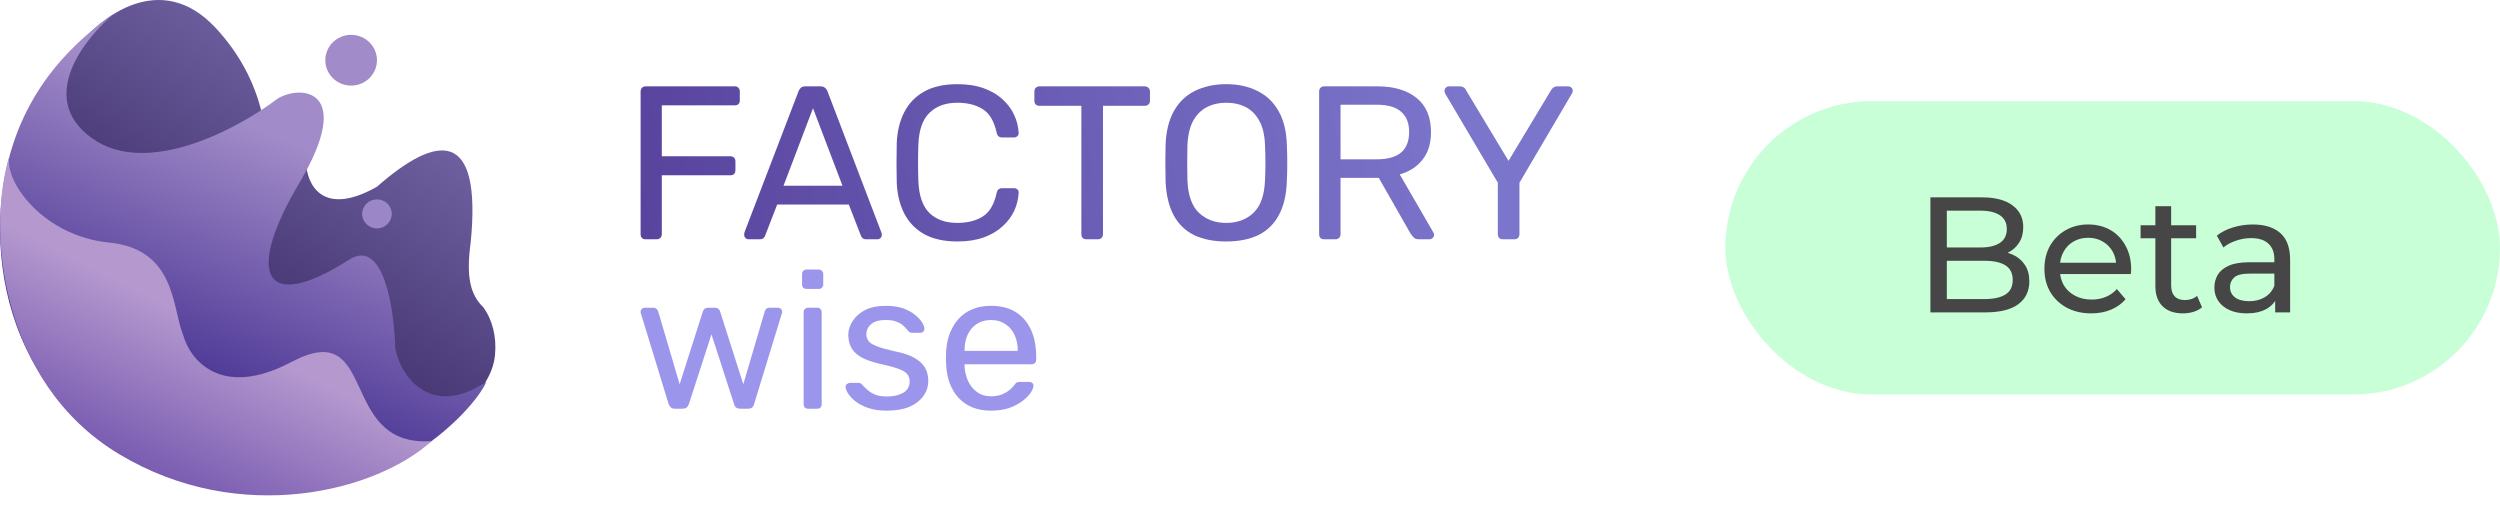
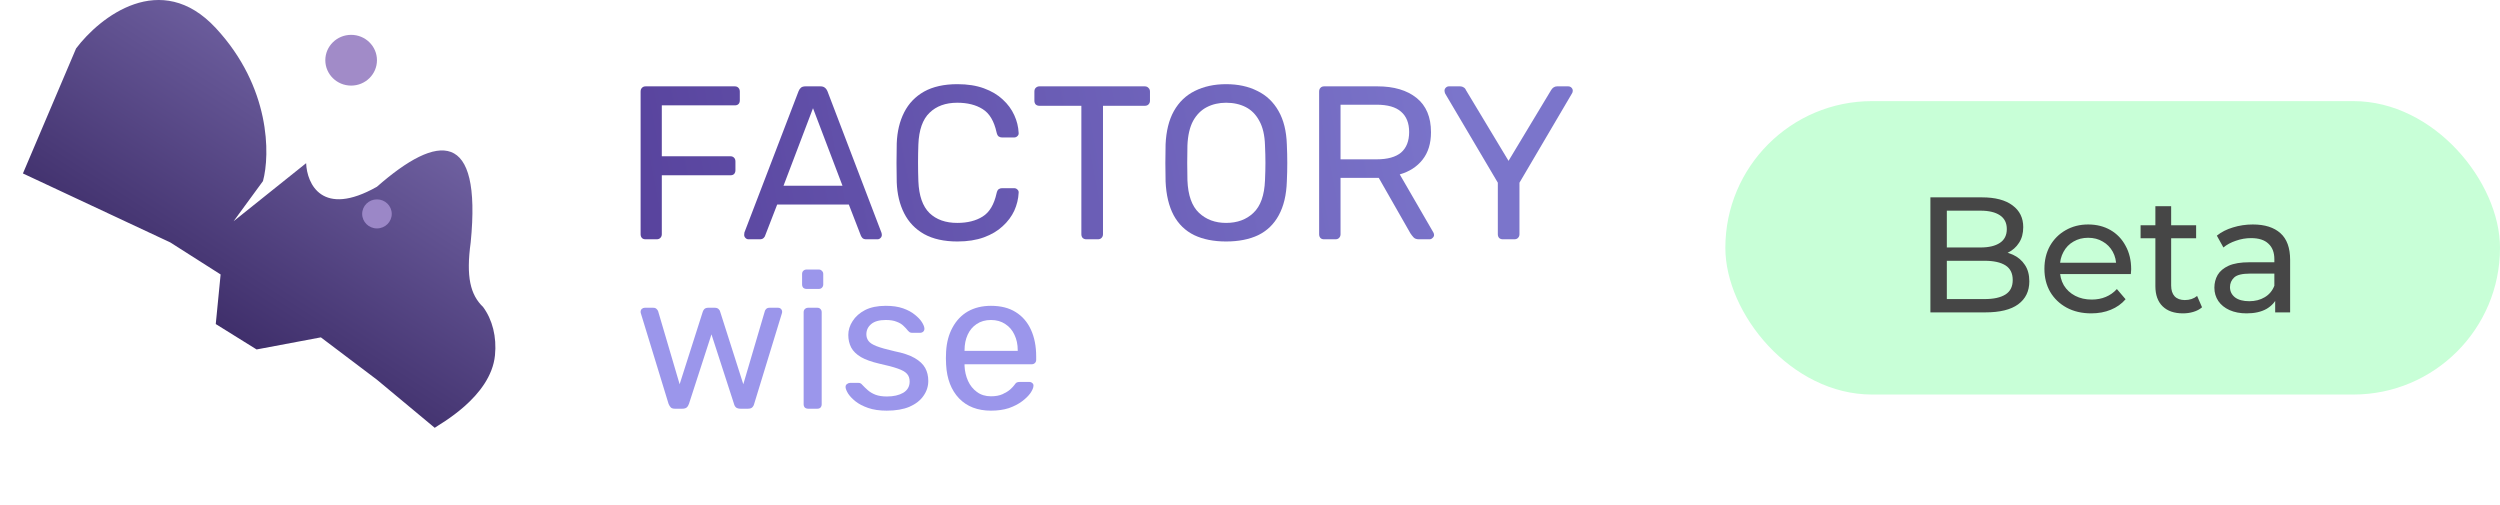
<svg xmlns="http://www.w3.org/2000/svg" width="213" height="43" viewBox="0 0 213 43" fill="none">
  <path d="M55.008 20.388C54.872 20.388 54.766 20.351 54.692 20.276C54.617 20.189 54.58 20.084 54.58 19.96V7.804C54.58 7.668 54.617 7.562 54.692 7.488C54.766 7.401 54.872 7.357 55.008 7.357H62.603C62.74 7.357 62.845 7.401 62.92 7.488C62.994 7.562 63.032 7.668 63.032 7.804V8.549C63.032 8.685 62.994 8.791 62.92 8.865C62.845 8.94 62.74 8.977 62.603 8.977H56.386V13.314H62.231C62.367 13.314 62.473 13.358 62.547 13.444C62.622 13.519 62.659 13.624 62.659 13.761V14.506C62.659 14.63 62.622 14.735 62.547 14.822C62.473 14.897 62.367 14.934 62.231 14.934H56.386V19.96C56.386 20.084 56.342 20.189 56.255 20.276C56.181 20.351 56.075 20.388 55.939 20.388H55.008Z" fill="url(#paint0_linear_14178_74210)" />
  <path d="M63.776 20.388C63.677 20.388 63.59 20.351 63.516 20.276C63.441 20.202 63.404 20.115 63.404 20.016C63.404 19.954 63.41 19.886 63.423 19.811L68.039 7.767C68.089 7.643 68.157 7.543 68.244 7.469C68.331 7.395 68.461 7.357 68.635 7.357H69.901C70.062 7.357 70.186 7.395 70.273 7.469C70.373 7.543 70.447 7.643 70.497 7.767L75.095 19.811C75.119 19.886 75.132 19.954 75.132 20.016C75.132 20.115 75.095 20.202 75.02 20.276C74.946 20.351 74.859 20.388 74.76 20.388H73.81C73.661 20.388 73.549 20.351 73.475 20.276C73.413 20.202 73.37 20.134 73.345 20.072L72.321 17.428H66.215L65.191 20.072C65.179 20.134 65.135 20.202 65.061 20.276C64.986 20.351 64.875 20.388 64.726 20.388H63.776ZM66.755 15.827H71.781L69.268 9.219L66.755 15.827Z" fill="url(#paint1_linear_14178_74210)" />
  <path d="M81.577 20.574C80.435 20.574 79.486 20.363 78.729 19.941C77.984 19.519 77.419 18.93 77.035 18.173C76.65 17.416 76.439 16.535 76.402 15.53C76.389 15.021 76.383 14.475 76.383 13.891C76.383 13.308 76.389 12.75 76.402 12.216C76.439 11.211 76.65 10.33 77.035 9.573C77.419 8.816 77.984 8.226 78.729 7.804C79.486 7.382 80.435 7.171 81.577 7.171C82.433 7.171 83.184 7.289 83.829 7.525C84.475 7.761 85.008 8.077 85.43 8.474C85.865 8.871 86.194 9.318 86.417 9.815C86.64 10.299 86.764 10.801 86.789 11.322C86.802 11.434 86.764 11.527 86.678 11.602C86.603 11.676 86.51 11.713 86.398 11.713H85.374C85.263 11.713 85.164 11.682 85.077 11.62C85.002 11.558 84.946 11.447 84.909 11.285C84.698 10.317 84.301 9.653 83.718 9.293C83.147 8.933 82.427 8.753 81.558 8.753C80.566 8.753 79.778 9.039 79.194 9.61C78.611 10.168 78.294 11.068 78.245 12.309C78.208 13.327 78.208 14.369 78.245 15.436C78.294 16.677 78.611 17.583 79.194 18.154C79.778 18.713 80.566 18.992 81.558 18.992C82.427 18.992 83.147 18.812 83.718 18.452C84.301 18.092 84.698 17.428 84.909 16.46C84.946 16.299 85.002 16.187 85.077 16.125C85.164 16.063 85.263 16.032 85.374 16.032H86.398C86.51 16.032 86.603 16.069 86.678 16.144C86.764 16.218 86.802 16.311 86.789 16.423C86.764 16.944 86.64 17.453 86.417 17.95C86.194 18.433 85.865 18.874 85.43 19.271C85.008 19.668 84.475 19.985 83.829 20.221C83.184 20.456 82.433 20.574 81.577 20.574Z" fill="url(#paint2_linear_14178_74210)" />
  <path d="M92.56 20.388C92.436 20.388 92.331 20.351 92.244 20.276C92.169 20.189 92.132 20.084 92.132 19.96V9.014H88.558C88.434 9.014 88.329 8.977 88.242 8.902C88.167 8.816 88.13 8.71 88.13 8.586V7.804C88.13 7.668 88.167 7.562 88.242 7.488C88.329 7.401 88.434 7.357 88.558 7.357H97.531C97.667 7.357 97.773 7.401 97.847 7.488C97.934 7.562 97.978 7.668 97.978 7.804V8.586C97.978 8.71 97.934 8.816 97.847 8.902C97.773 8.977 97.667 9.014 97.531 9.014H93.975V19.96C93.975 20.084 93.932 20.189 93.845 20.276C93.77 20.351 93.665 20.388 93.528 20.388H92.56Z" fill="url(#paint3_linear_14178_74210)" />
  <path d="M104.464 20.574C103.409 20.574 102.503 20.394 101.746 20.034C100.989 19.662 100.406 19.097 99.996 18.34C99.587 17.571 99.357 16.609 99.308 15.455C99.295 14.909 99.289 14.388 99.289 13.891C99.289 13.383 99.295 12.855 99.308 12.309C99.357 11.167 99.593 10.218 100.015 9.461C100.449 8.691 101.045 8.121 101.802 7.748C102.572 7.364 103.459 7.171 104.464 7.171C105.482 7.171 106.369 7.364 107.126 7.748C107.896 8.121 108.497 8.691 108.932 9.461C109.366 10.218 109.602 11.167 109.639 12.309C109.664 12.855 109.676 13.383 109.676 13.891C109.676 14.388 109.664 14.909 109.639 15.455C109.602 16.609 109.372 17.571 108.95 18.34C108.541 19.097 107.958 19.662 107.201 20.034C106.444 20.394 105.531 20.574 104.464 20.574ZM104.464 18.992C105.42 18.992 106.195 18.706 106.791 18.136C107.399 17.565 107.728 16.64 107.778 15.362C107.802 14.803 107.815 14.307 107.815 13.873C107.815 13.426 107.802 12.93 107.778 12.383C107.753 11.527 107.592 10.832 107.294 10.299C107.008 9.765 106.624 9.374 106.14 9.126C105.656 8.878 105.097 8.753 104.464 8.753C103.856 8.753 103.31 8.878 102.826 9.126C102.342 9.374 101.951 9.765 101.653 10.299C101.368 10.832 101.206 11.527 101.169 12.383C101.157 12.93 101.151 13.426 101.151 13.873C101.151 14.307 101.157 14.803 101.169 15.362C101.219 16.64 101.548 17.565 102.156 18.136C102.764 18.706 103.533 18.992 104.464 18.992Z" fill="url(#paint4_linear_14178_74210)" />
  <path d="M112.818 20.388C112.681 20.388 112.576 20.351 112.501 20.276C112.427 20.189 112.39 20.084 112.39 19.96V7.804C112.39 7.668 112.427 7.562 112.501 7.488C112.576 7.401 112.681 7.357 112.818 7.357H117.36C118.762 7.357 119.873 7.686 120.692 8.344C121.511 9.002 121.921 9.976 121.921 11.267C121.921 12.222 121.679 13.004 121.195 13.612C120.723 14.208 120.078 14.623 119.259 14.859L122.126 19.811C122.163 19.886 122.182 19.954 122.182 20.016C122.182 20.115 122.138 20.202 122.051 20.276C121.977 20.351 121.89 20.388 121.791 20.388H120.897C120.686 20.388 120.531 20.332 120.432 20.221C120.332 20.109 120.246 19.997 120.171 19.886L117.472 15.157H114.214V19.96C114.214 20.084 114.171 20.189 114.084 20.276C114.009 20.351 113.904 20.388 113.767 20.388H112.818ZM114.214 13.575H117.286C118.216 13.575 118.911 13.383 119.371 12.998C119.83 12.601 120.059 12.017 120.059 11.248C120.059 10.491 119.83 9.914 119.371 9.517C118.924 9.12 118.229 8.921 117.286 8.921H114.214V13.575Z" fill="url(#paint5_linear_14178_74210)" />
  <path d="M128.043 20.388C127.919 20.388 127.813 20.351 127.726 20.276C127.652 20.189 127.615 20.084 127.615 19.96V15.567L123.128 7.972C123.116 7.934 123.103 7.897 123.091 7.86C123.079 7.823 123.072 7.779 123.072 7.73C123.072 7.63 123.11 7.543 123.184 7.469C123.259 7.395 123.345 7.357 123.445 7.357H124.413C124.524 7.357 124.624 7.388 124.711 7.45C124.797 7.5 124.86 7.574 124.897 7.674L128.527 13.705L132.157 7.674C132.219 7.574 132.287 7.5 132.362 7.45C132.448 7.388 132.548 7.357 132.659 7.357H133.609C133.72 7.357 133.814 7.395 133.888 7.469C133.962 7.543 134 7.63 134 7.73C134 7.779 133.994 7.823 133.981 7.86C133.969 7.897 133.95 7.934 133.925 7.972L129.458 15.567V19.96C129.458 20.084 129.414 20.189 129.327 20.276C129.253 20.351 129.147 20.388 129.011 20.388H128.043Z" fill="url(#paint6_linear_14178_74210)" />
  <path d="M57.491 34.822C57.348 34.822 57.238 34.789 57.16 34.723C57.083 34.646 57.017 34.541 56.962 34.409L54.613 26.734C54.591 26.679 54.58 26.624 54.58 26.569C54.58 26.469 54.613 26.387 54.679 26.32C54.757 26.254 54.839 26.221 54.927 26.221H55.655C55.776 26.221 55.87 26.254 55.936 26.32C56.003 26.387 56.047 26.447 56.069 26.502L57.905 32.738L59.873 26.569C59.895 26.491 59.939 26.414 60.005 26.337C60.083 26.26 60.193 26.221 60.336 26.221H60.899C61.042 26.221 61.152 26.26 61.229 26.337C61.307 26.414 61.351 26.491 61.362 26.569L63.33 32.738L65.166 26.502C65.177 26.447 65.216 26.387 65.282 26.32C65.348 26.254 65.442 26.221 65.563 26.221H66.291C66.39 26.221 66.473 26.254 66.539 26.32C66.605 26.387 66.638 26.469 66.638 26.569C66.638 26.624 66.627 26.679 66.605 26.734L64.256 34.409C64.223 34.541 64.163 34.646 64.074 34.723C63.997 34.789 63.881 34.822 63.727 34.822H63.082C62.939 34.822 62.817 34.789 62.718 34.723C62.63 34.646 62.569 34.541 62.536 34.409L60.617 28.487L58.699 34.409C58.655 34.541 58.588 34.646 58.5 34.723C58.412 34.789 58.291 34.822 58.136 34.822H57.491Z" fill="#9B96EB" />
  <path d="M68.851 34.822C68.74 34.822 68.647 34.789 68.569 34.723C68.503 34.646 68.47 34.552 68.47 34.442V26.602C68.47 26.491 68.503 26.403 68.569 26.337C68.647 26.26 68.74 26.221 68.851 26.221H69.645C69.755 26.221 69.843 26.26 69.909 26.337C69.975 26.403 70.008 26.491 70.008 26.602V34.442C70.008 34.552 69.975 34.646 69.909 34.723C69.843 34.789 69.755 34.822 69.645 34.822H68.851ZM68.718 24.617C68.608 24.617 68.514 24.584 68.437 24.517C68.371 24.44 68.338 24.346 68.338 24.236V23.343C68.338 23.233 68.371 23.145 68.437 23.078C68.514 23.001 68.608 22.963 68.718 22.963H69.76C69.871 22.963 69.959 23.001 70.025 23.078C70.102 23.145 70.141 23.233 70.141 23.343V24.236C70.141 24.346 70.102 24.44 70.025 24.517C69.959 24.584 69.871 24.617 69.76 24.617H68.718Z" fill="#9B96EB" />
  <path d="M75.55 34.988C74.933 34.988 74.403 34.91 73.962 34.756C73.521 34.602 73.163 34.414 72.887 34.194C72.612 33.973 72.402 33.753 72.259 33.532C72.126 33.312 72.055 33.135 72.044 33.003C72.033 32.882 72.071 32.788 72.159 32.722C72.248 32.655 72.336 32.622 72.424 32.622H73.152C73.218 32.622 73.268 32.633 73.301 32.655C73.345 32.666 73.4 32.711 73.466 32.788C73.61 32.942 73.769 33.096 73.946 33.251C74.122 33.405 74.337 33.532 74.591 33.631C74.856 33.731 75.181 33.78 75.567 33.78C76.129 33.78 76.592 33.675 76.956 33.466C77.32 33.245 77.502 32.926 77.502 32.507C77.502 32.231 77.425 32.01 77.271 31.845C77.127 31.68 76.863 31.531 76.477 31.398C76.102 31.266 75.583 31.128 74.922 30.985C74.26 30.831 73.736 30.643 73.35 30.422C72.965 30.191 72.689 29.921 72.523 29.612C72.358 29.292 72.275 28.934 72.275 28.537C72.275 28.129 72.397 27.737 72.639 27.362C72.882 26.977 73.235 26.662 73.698 26.42C74.172 26.177 74.762 26.056 75.468 26.056C76.041 26.056 76.532 26.127 76.94 26.271C77.348 26.414 77.684 26.596 77.949 26.817C78.213 27.026 78.412 27.236 78.544 27.445C78.677 27.655 78.748 27.831 78.759 27.974C78.77 28.085 78.737 28.178 78.66 28.256C78.583 28.322 78.495 28.355 78.395 28.355H77.701C77.623 28.355 77.557 28.338 77.502 28.305C77.458 28.272 77.414 28.234 77.37 28.189C77.26 28.046 77.127 27.903 76.973 27.759C76.829 27.616 76.636 27.5 76.394 27.412C76.162 27.313 75.854 27.263 75.468 27.263C74.916 27.263 74.503 27.379 74.227 27.611C73.951 27.842 73.814 28.134 73.814 28.487C73.814 28.697 73.874 28.884 73.996 29.05C74.117 29.215 74.348 29.364 74.69 29.496C75.032 29.628 75.539 29.772 76.212 29.926C76.94 30.07 77.513 30.263 77.932 30.505C78.351 30.748 78.649 31.029 78.825 31.349C79.002 31.669 79.09 32.038 79.09 32.457C79.09 32.92 78.952 33.345 78.677 33.731C78.412 34.117 78.015 34.425 77.486 34.657C76.967 34.877 76.322 34.988 75.55 34.988Z" fill="#9B96EB" />
  <path d="M84.429 34.988C83.293 34.988 82.389 34.64 81.716 33.946C81.043 33.24 80.674 32.281 80.608 31.067C80.597 30.924 80.591 30.742 80.591 30.522C80.591 30.29 80.597 30.103 80.608 29.959C80.652 29.176 80.834 28.493 81.154 27.908C81.474 27.313 81.909 26.855 82.46 26.535C83.023 26.216 83.679 26.056 84.429 26.056C85.267 26.056 85.967 26.232 86.529 26.585C87.103 26.938 87.538 27.44 87.836 28.09C88.134 28.741 88.283 29.502 88.283 30.373V30.654C88.283 30.775 88.244 30.869 88.167 30.935C88.101 31.001 88.013 31.035 87.902 31.035H82.179C82.179 31.046 82.179 31.067 82.179 31.101C82.179 31.134 82.179 31.161 82.179 31.183C82.201 31.635 82.3 32.06 82.477 32.457C82.653 32.843 82.907 33.157 83.238 33.4C83.569 33.642 83.966 33.764 84.429 33.764C84.826 33.764 85.156 33.703 85.421 33.582C85.686 33.46 85.901 33.328 86.066 33.185C86.232 33.03 86.342 32.915 86.397 32.837C86.496 32.694 86.573 32.611 86.629 32.589C86.684 32.556 86.772 32.54 86.893 32.54H87.687C87.797 32.54 87.886 32.573 87.952 32.639C88.029 32.694 88.062 32.777 88.051 32.887C88.04 33.052 87.952 33.256 87.787 33.499C87.621 33.731 87.384 33.962 87.075 34.194C86.766 34.425 86.392 34.618 85.951 34.773C85.509 34.916 85.002 34.988 84.429 34.988ZM82.179 29.893H86.711V29.843C86.711 29.347 86.618 28.906 86.43 28.52C86.254 28.134 85.995 27.831 85.653 27.611C85.311 27.379 84.903 27.263 84.429 27.263C83.955 27.263 83.547 27.379 83.205 27.611C82.874 27.831 82.62 28.134 82.444 28.52C82.267 28.906 82.179 29.347 82.179 29.843V29.893Z" fill="#9B96EB" />
  <g clip-path="url(#clip0_14178_74210)">
    <path d="M18.383 2.387C13.701 -2.656 8.498 1.448 6.481 4.131L1.953 14.778L14.506 20.653L18.797 23.384L18.383 27.609L21.862 29.773L27.339 28.743L32.113 32.35L37.039 36.449C37.374 36.174 41.814 33.846 42.172 30.273C42.329 28.708 41.956 27.233 41.159 26.156C40.069 25.108 39.701 23.579 40.103 20.653C41.057 11.017 37.339 11.326 32.113 15.912C27.45 18.55 26.15 15.671 26.083 13.902L19.902 18.849L22.405 15.43C23.015 13.184 23.065 7.43 18.383 2.387Z" fill="url(#paint7_linear_14178_74210)" />
-     <path d="M7.824 11.767C3.123 8.378 7.166 3.299 9.777 1.102C6.773 3.258 1.848 7.301 0.406 15.075C-1.357 24.578 2.237 38.38 18.912 41.641C31.975 44.197 40.391 35.014 41.437 32.531C36.588 35.74 34.08 31.919 33.678 29.69C33.596 26.388 32.697 20.25 29.764 22.117C22.309 26.859 20.96 23.242 25.5 15.594C30.263 7.571 25.639 7.184 23.634 8.415C20.323 10.944 12.525 15.155 7.824 11.767Z" fill="url(#paint8_linear_14178_74210)" />
-     <path d="M0.834 13.206C0.844 13.17 0.856 13.134 0.869 13.099C0.857 13.134 0.845 13.17 0.834 13.206C0.219 15.337 3.633 20.109 9.289 20.665C15.043 21.23 14.659 26.319 15.618 28.58C16.193 30.653 18.84 34.008 24.823 30.842C32.302 26.884 28.718 38.148 36.773 37.582C32.145 41.809 20.505 44.912 10.149 38.693C-0.146 32.511 -1.125 19.27 0.834 13.206Z" fill="url(#paint9_linear_14178_74210)" />
    <ellipse cx="29.917" cy="5.131" rx="2.2" ry="2.162" fill="#A18BC8" />
    <ellipse cx="32.117" cy="18.224" rx="1.26" ry="1.238" fill="#9B87C7" />
  </g>
  <rect x="147" y="8.615" width="66" height="25" rx="12.5" fill="#C8FFD7" />
  <path d="M164.47 26.615V16.815H168.866C169.995 16.815 170.863 17.044 171.47 17.501C172.077 17.949 172.38 18.565 172.38 19.349C172.38 19.881 172.259 20.329 172.016 20.693C171.783 21.057 171.465 21.337 171.064 21.533C170.663 21.729 170.229 21.827 169.762 21.827L170.014 21.407C170.574 21.407 171.069 21.505 171.498 21.701C171.927 21.897 172.268 22.186 172.52 22.569C172.772 22.942 172.898 23.409 172.898 23.969C172.898 24.809 172.581 25.462 171.946 25.929C171.321 26.386 170.387 26.615 169.146 26.615H164.47ZM165.87 25.481H169.09C169.865 25.481 170.457 25.35 170.868 25.089C171.279 24.828 171.484 24.417 171.484 23.857C171.484 23.288 171.279 22.872 170.868 22.611C170.457 22.35 169.865 22.219 169.09 22.219H165.744V21.085H168.74C169.449 21.085 170 20.954 170.392 20.693C170.784 20.432 170.98 20.04 170.98 19.517C170.98 18.994 170.784 18.602 170.392 18.341C170 18.08 169.449 17.949 168.74 17.949H165.87V25.481ZM178.174 26.699C177.38 26.699 176.68 26.536 176.074 26.209C175.476 25.882 175.01 25.434 174.674 24.865C174.347 24.296 174.184 23.642 174.184 22.905C174.184 22.168 174.342 21.514 174.66 20.945C174.986 20.376 175.43 19.932 175.99 19.615C176.559 19.288 177.198 19.125 177.908 19.125C178.626 19.125 179.261 19.284 179.812 19.601C180.362 19.918 180.792 20.366 181.1 20.945C181.417 21.514 181.576 22.182 181.576 22.947C181.576 23.003 181.571 23.068 181.562 23.143C181.562 23.218 181.557 23.288 181.548 23.353H175.234V22.387H180.848L180.302 22.723C180.311 22.247 180.213 21.822 180.008 21.449C179.802 21.076 179.518 20.786 179.154 20.581C178.799 20.366 178.384 20.259 177.908 20.259C177.441 20.259 177.026 20.366 176.662 20.581C176.298 20.786 176.013 21.08 175.808 21.463C175.602 21.836 175.5 22.266 175.5 22.751V22.975C175.5 23.47 175.612 23.913 175.836 24.305C176.069 24.688 176.391 24.986 176.802 25.201C177.212 25.416 177.684 25.523 178.216 25.523C178.654 25.523 179.051 25.448 179.406 25.299C179.77 25.15 180.087 24.926 180.358 24.627L181.1 25.495C180.764 25.887 180.344 26.186 179.84 26.391C179.345 26.596 178.79 26.699 178.174 26.699ZM185.99 26.699C185.243 26.699 184.665 26.498 184.254 26.097C183.843 25.696 183.638 25.122 183.638 24.375V17.571H184.982V24.319C184.982 24.72 185.08 25.028 185.276 25.243C185.481 25.458 185.771 25.565 186.144 25.565C186.564 25.565 186.914 25.448 187.194 25.215L187.614 26.181C187.409 26.358 187.161 26.489 186.872 26.573C186.592 26.657 186.298 26.699 185.99 26.699ZM182.378 20.301V19.195H187.11V20.301H182.378ZM193.845 26.615V25.047L193.775 24.753V22.079C193.775 21.51 193.607 21.071 193.271 20.763C192.944 20.446 192.45 20.287 191.787 20.287C191.348 20.287 190.919 20.362 190.499 20.511C190.079 20.651 189.724 20.842 189.435 21.085L188.875 20.077C189.258 19.769 189.715 19.536 190.247 19.377C190.788 19.209 191.353 19.125 191.941 19.125C192.958 19.125 193.742 19.372 194.293 19.867C194.844 20.362 195.119 21.118 195.119 22.135V26.615H193.845ZM191.409 26.699C190.858 26.699 190.373 26.606 189.953 26.419C189.542 26.232 189.225 25.976 189.001 25.649C188.777 25.313 188.665 24.935 188.665 24.515C188.665 24.114 188.758 23.75 188.945 23.423C189.141 23.096 189.454 22.835 189.883 22.639C190.322 22.443 190.91 22.345 191.647 22.345H193.999V23.311H191.703C191.031 23.311 190.578 23.423 190.345 23.647C190.112 23.871 189.995 24.142 189.995 24.459C189.995 24.823 190.14 25.117 190.429 25.341C190.718 25.556 191.12 25.663 191.633 25.663C192.137 25.663 192.576 25.551 192.949 25.327C193.332 25.103 193.607 24.776 193.775 24.347L194.041 25.271C193.864 25.71 193.551 26.06 193.103 26.321C192.655 26.573 192.09 26.699 191.409 26.699Z" fill="#464646" />
  <defs>
    <linearGradient id="paint0_linear_14178_74210" x1="124.307" y1="7.171" x2="54.58" y2="20.574" gradientUnits="userSpaceOnUse">
      <stop stop-color="#7B75CB" />
      <stop offset="1" stop-color="#58439D" />
    </linearGradient>
    <linearGradient id="paint1_linear_14178_74210" x1="124.307" y1="7.171" x2="54.58" y2="20.574" gradientUnits="userSpaceOnUse">
      <stop stop-color="#7B75CB" />
      <stop offset="1" stop-color="#58439D" />
    </linearGradient>
    <linearGradient id="paint2_linear_14178_74210" x1="124.307" y1="7.171" x2="54.58" y2="20.574" gradientUnits="userSpaceOnUse">
      <stop stop-color="#7B75CB" />
      <stop offset="1" stop-color="#58439D" />
    </linearGradient>
    <linearGradient id="paint3_linear_14178_74210" x1="124.307" y1="7.171" x2="54.58" y2="20.574" gradientUnits="userSpaceOnUse">
      <stop stop-color="#7B75CB" />
      <stop offset="1" stop-color="#58439D" />
    </linearGradient>
    <linearGradient id="paint4_linear_14178_74210" x1="124.307" y1="7.171" x2="54.58" y2="20.574" gradientUnits="userSpaceOnUse">
      <stop stop-color="#7B75CB" />
      <stop offset="1" stop-color="#58439D" />
    </linearGradient>
    <linearGradient id="paint5_linear_14178_74210" x1="124.307" y1="7.171" x2="54.58" y2="20.574" gradientUnits="userSpaceOnUse">
      <stop stop-color="#7B75CB" />
      <stop offset="1" stop-color="#58439D" />
    </linearGradient>
    <linearGradient id="paint6_linear_14178_74210" x1="124.307" y1="7.171" x2="54.58" y2="20.574" gradientUnits="userSpaceOnUse">
      <stop stop-color="#7B75CB" />
      <stop offset="1" stop-color="#58439D" />
    </linearGradient>
    <linearGradient id="paint7_linear_14178_74210" x1="36.927" y1="5.257" x2="17.416" y2="35.622" gradientUnits="userSpaceOnUse">
      <stop stop-color="#796BAC" />
      <stop offset="1" stop-color="#31205B" />
    </linearGradient>
    <linearGradient id="paint8_linear_14178_74210" x1="24.444" y1="12.002" x2="15.6" y2="32.702" gradientUnits="userSpaceOnUse">
      <stop stop-color="#A18BC8" />
      <stop offset="1" stop-color="#493494" />
    </linearGradient>
    <linearGradient id="paint9_linear_14178_74210" x1="19.161" y1="28.471" x2="13.137" y2="40.461" gradientUnits="userSpaceOnUse">
      <stop stop-color="#B498CE" />
      <stop offset="1" stop-color="#795BB1" />
    </linearGradient>
    <clipPath id="clip0_14178_74210">
      <rect width="42.23" height="42.23" fill="white" />
    </clipPath>
  </defs>
</svg>